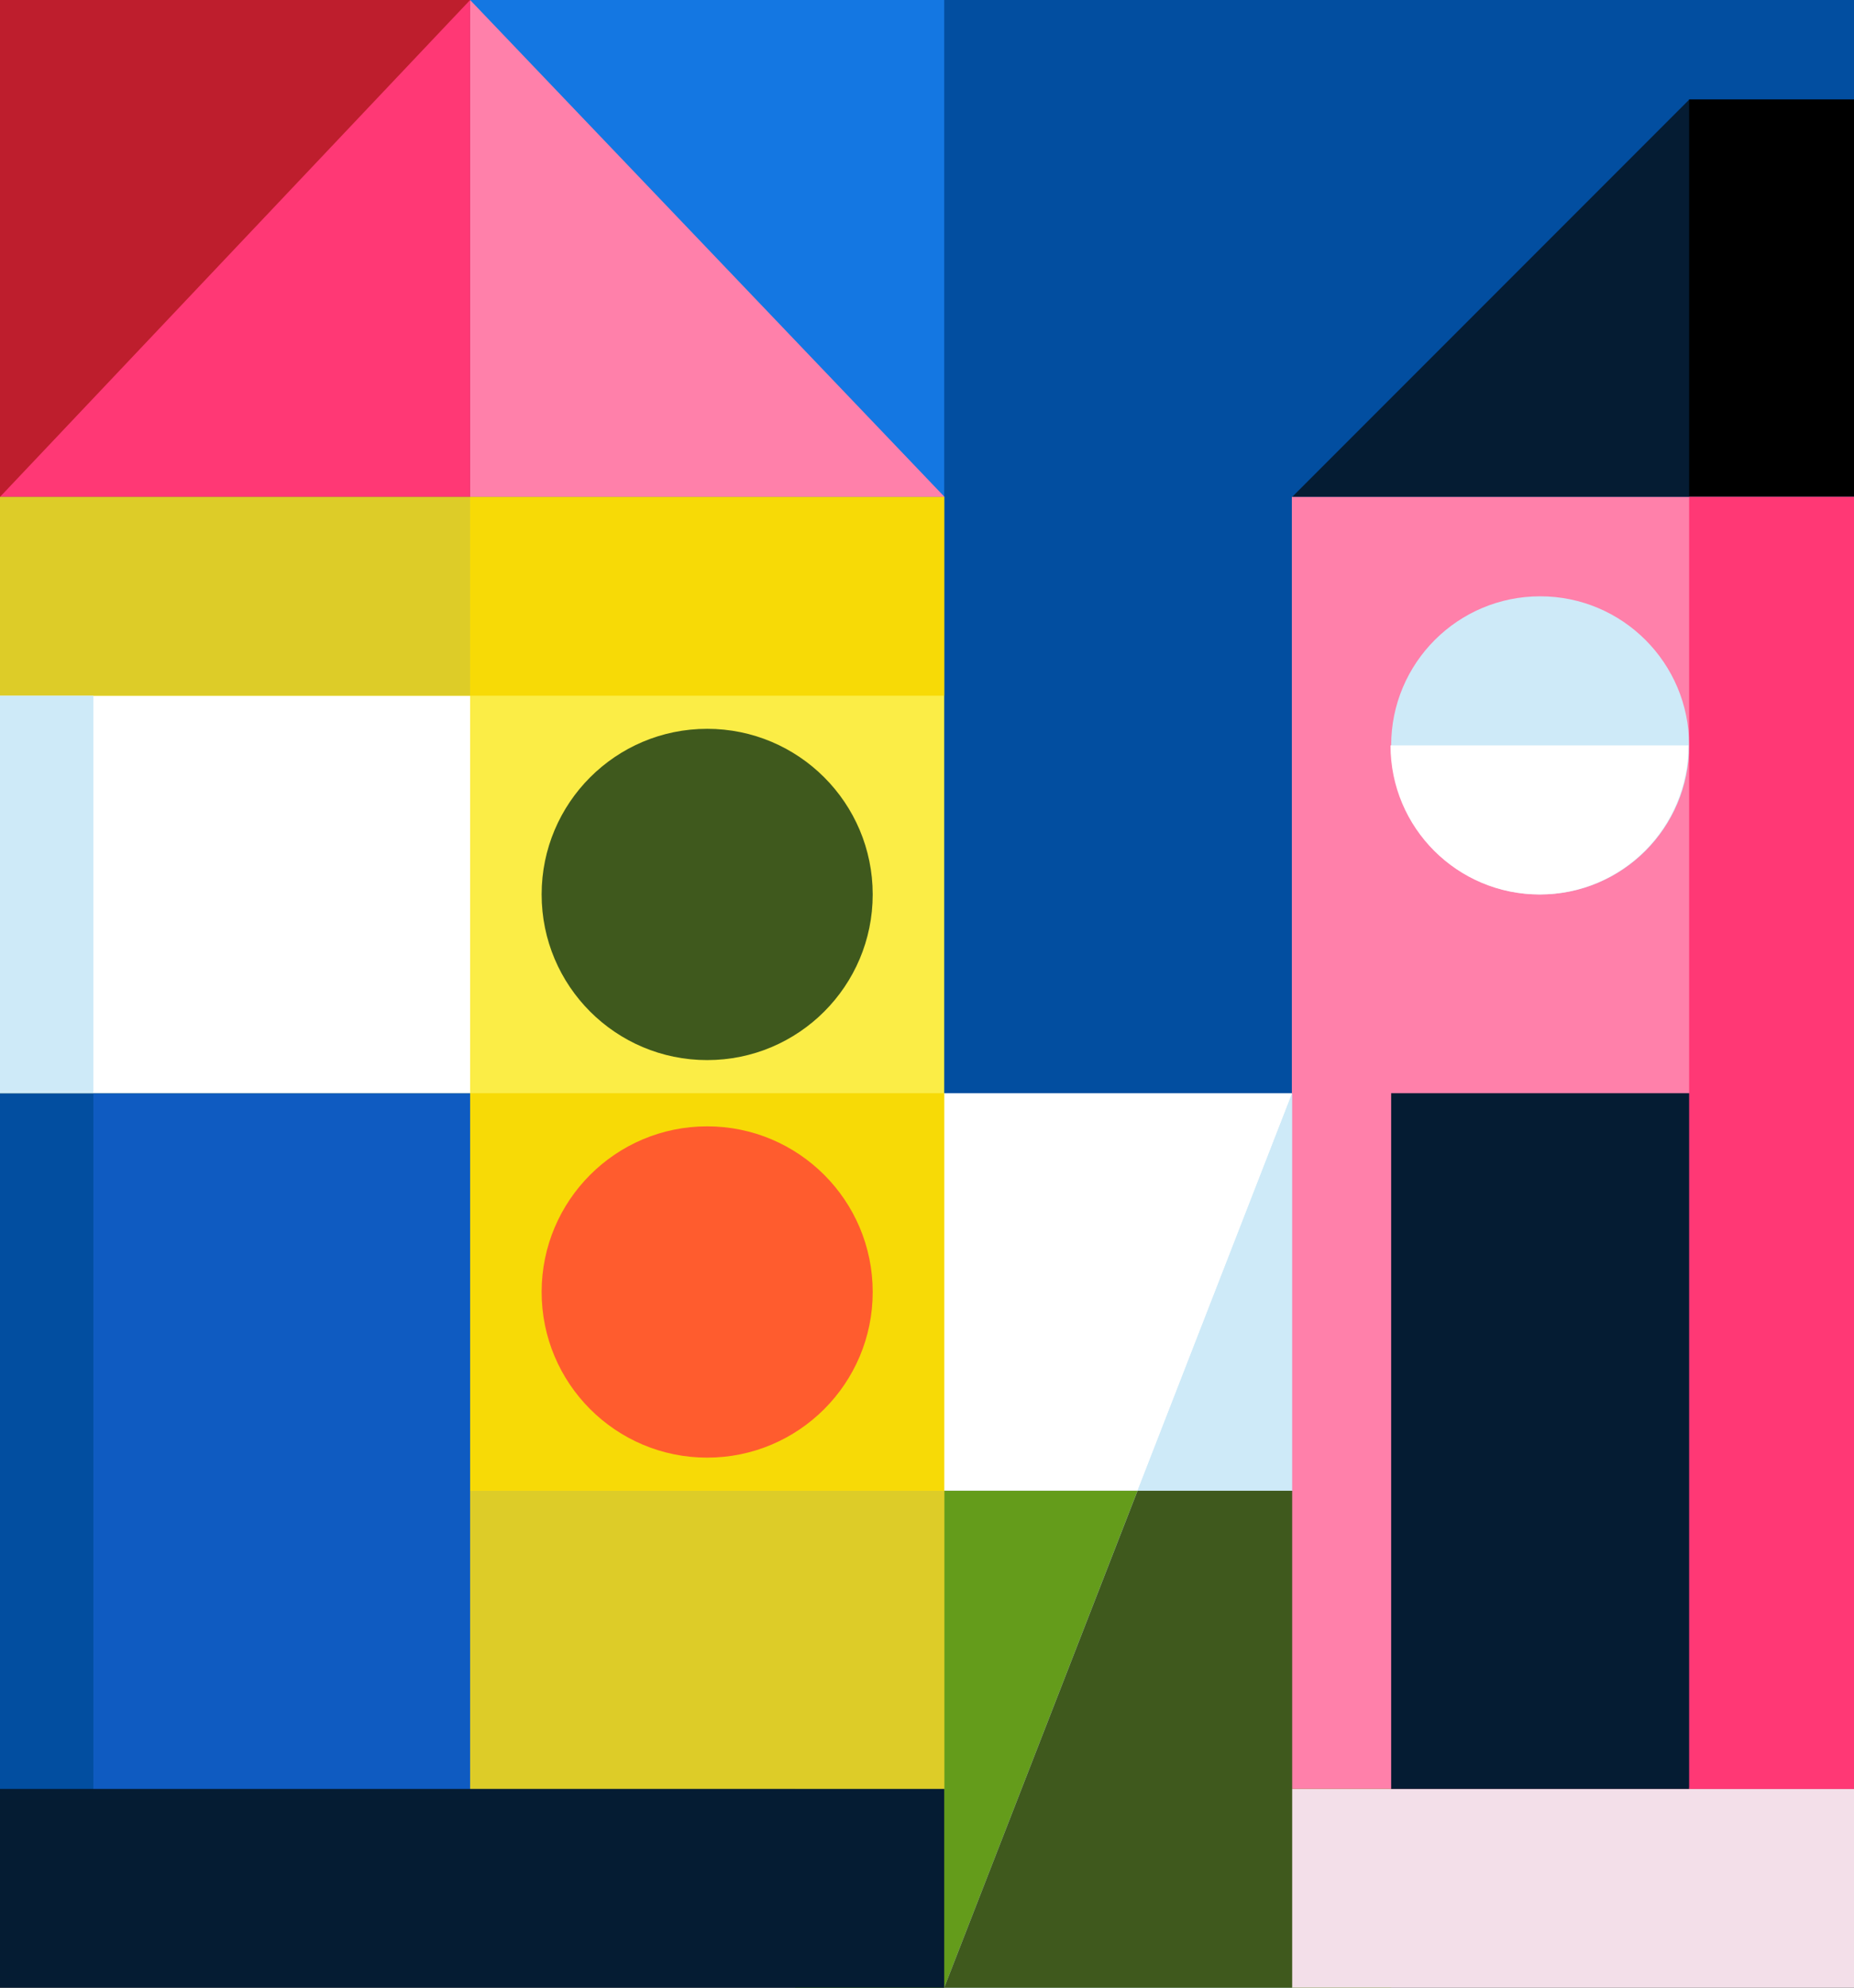
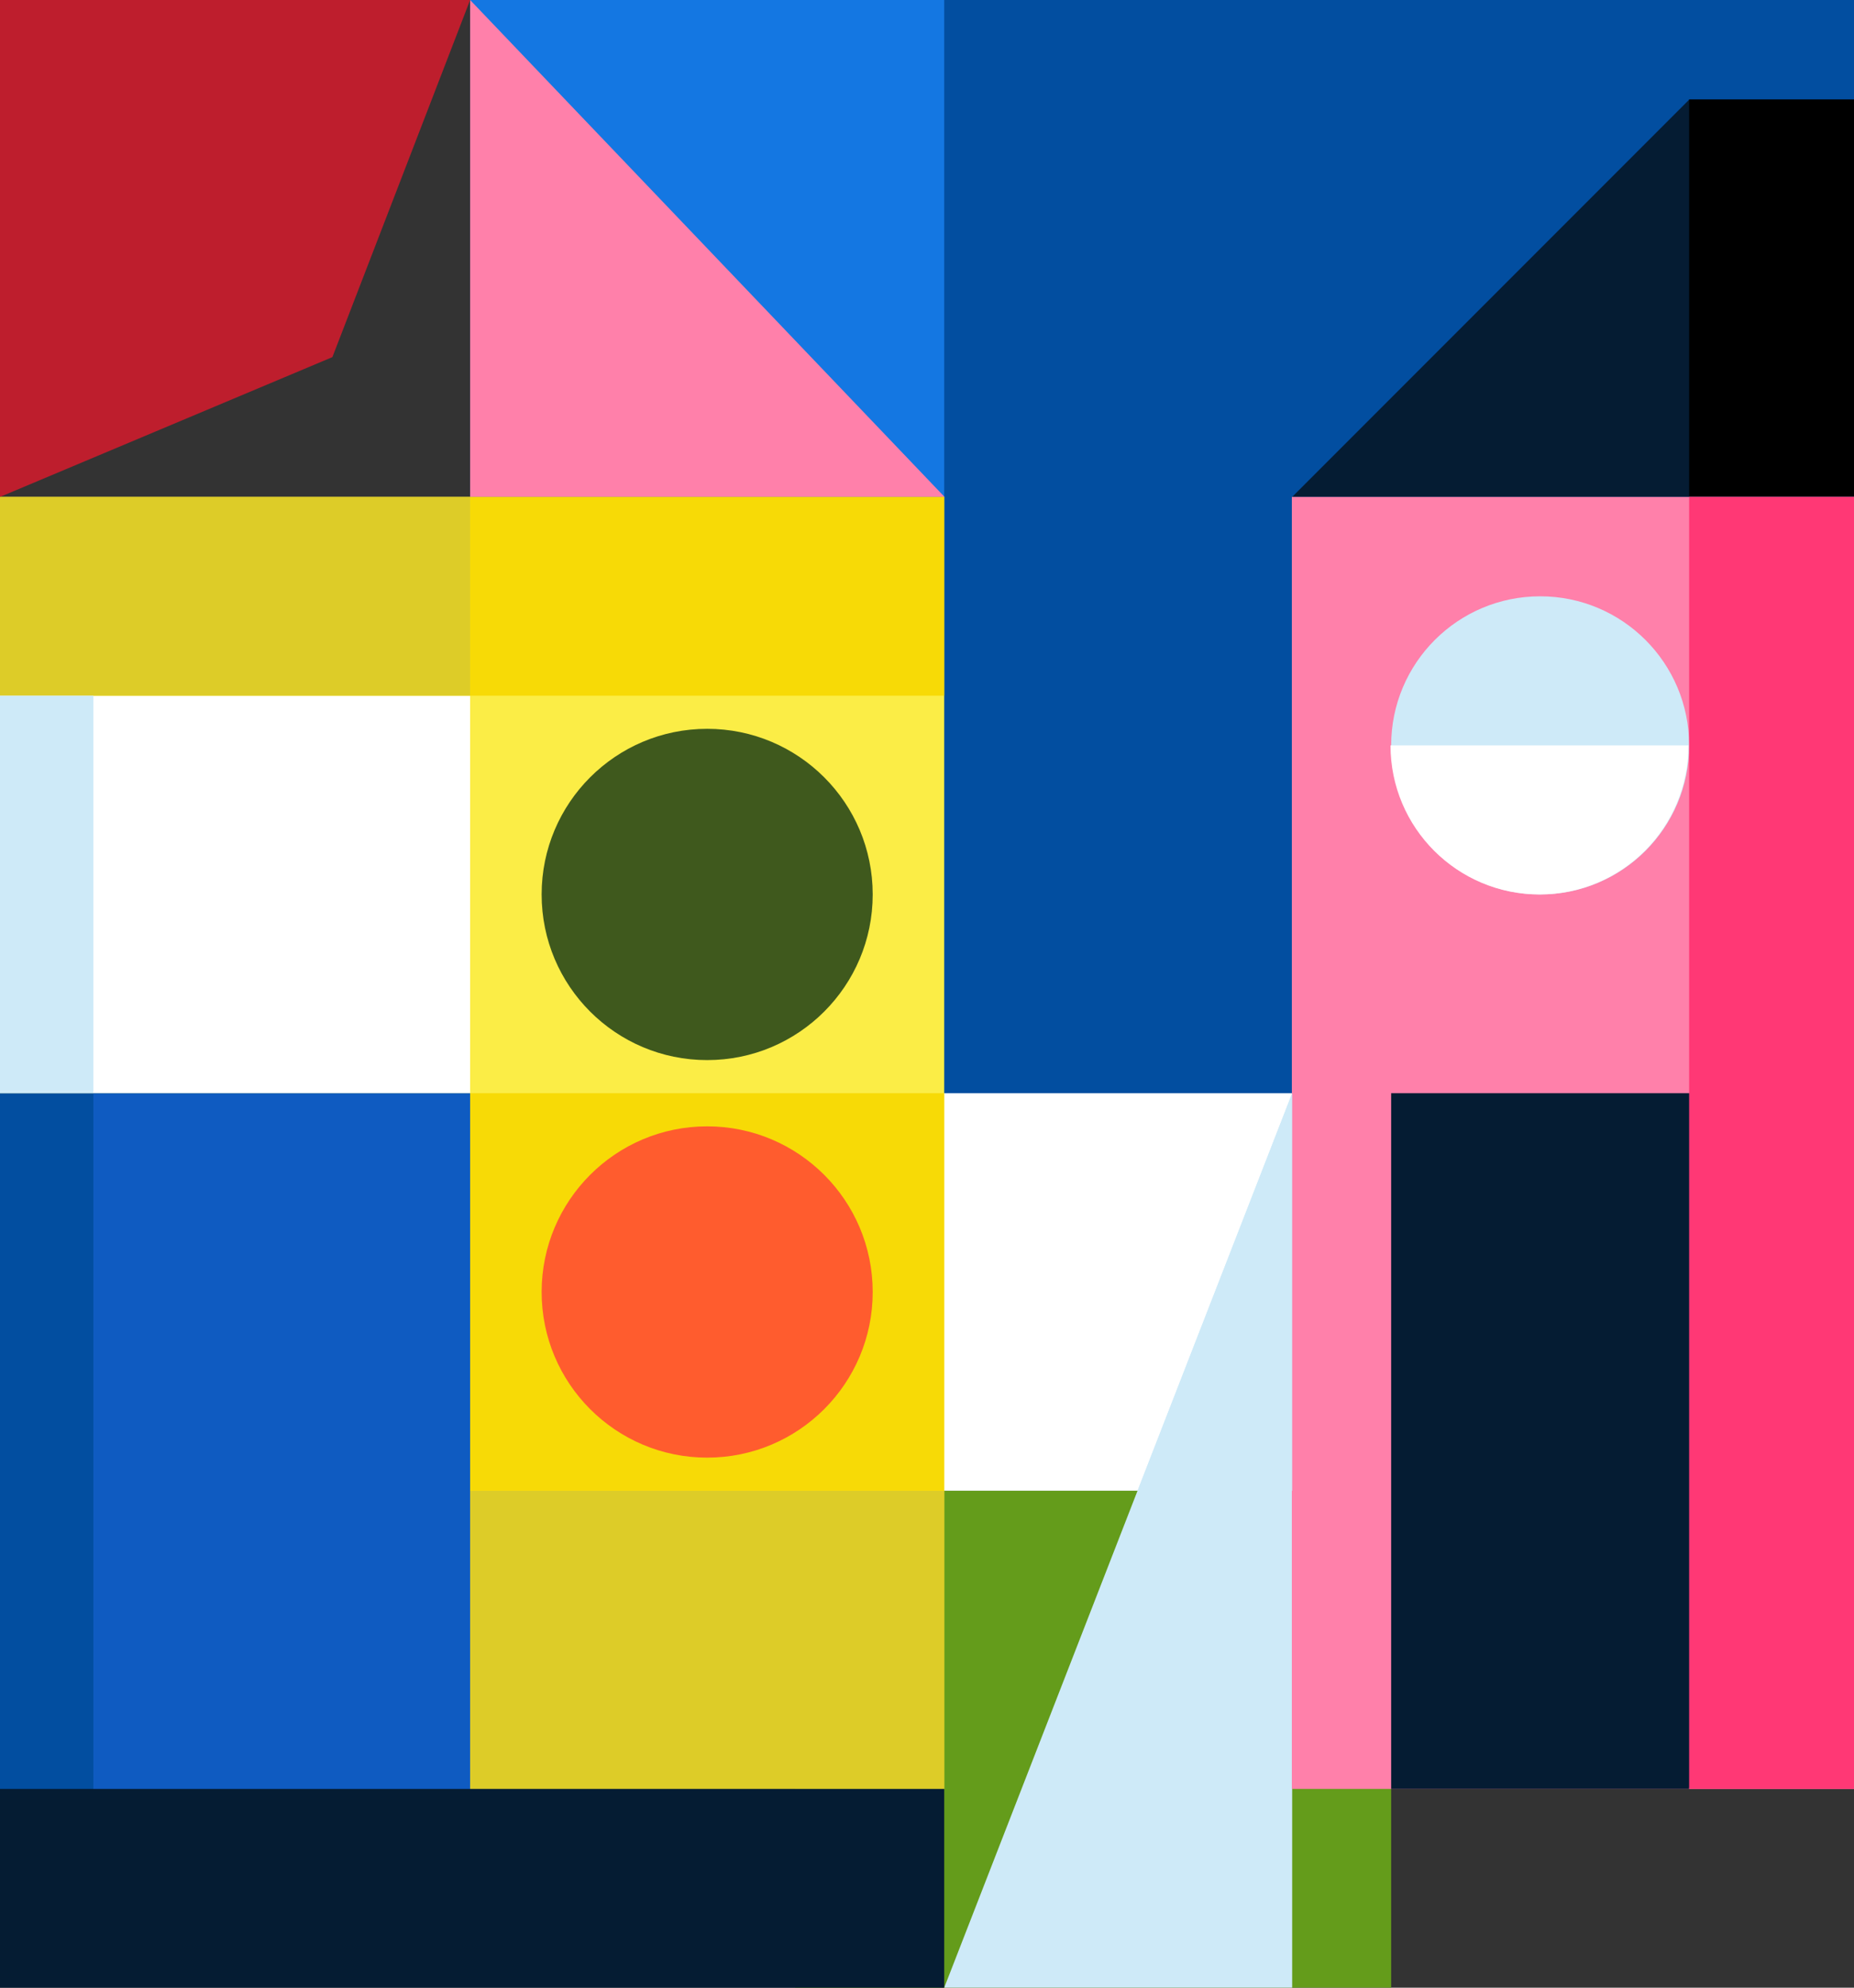
<svg xmlns="http://www.w3.org/2000/svg" version="1.1" id="Layer_1" x="0px" y="0px" viewBox="0 0 560 600" style="enable-background:new 0 0 560 600;" xml:space="preserve">
  <rect x="0" y="0" width="560" height="600" fill="#333333" stroke="none" />
  <style type="text/css">
	.st0{fill:#024EA0;}
	.st1{fill:#FFFFFF;}
	.st2{fill:#649C1B;}
	.st3{fill:#1477E2;}
	.st4{fill:#FBED46;}
	.st5{fill:#FF80AA;}
	.st6{fill:#051C33;}
	.st7{fill:#BE1E2D;}
	.st8{fill:#CEEAF8;}
	.st9{fill:#F3DFE9;}
	.st10{fill:#FF3875;}
	.st11{fill:#3F591D;}
	.st12{fill:#DDCC28;}
	.st13{fill:#F7DA06;}
	.st14{fill:#FF5C2E;}
	.st15{fill:#0F5BC1;}
</style>
  <g>
    <g>
      <rect x="240.3" class="st0" width="319.7" height="450" />
      <rect x="264" y="330" class="st1" width="156.2" height="120" />
      <rect x="240.2" y="450" class="st2" width="180" height="150" />
      <g id="Layer_2_00000173856942063227400170000008169293440833625235_">
        <g id="Layer_1-2">
          <rect x="142" class="st3" width="143.2" height="150" />
          <rect y="150" class="st4" width="285.2" height="390" />
          <rect y="210" class="st1" width="142" height="120" />
          <polygon class="st5" points="285.3,150 142,150 142,0     " />
          <polygon class="st6" points="510.3,30 510.3,150 390.3,150     " />
          <polygon class="st7" points="0,0 142,0 100.4,107.8 0,150     " />
          <rect x="510.2" y="30" width="49.8" height="120" />
          <polygon class="st8" points="390.3,330 390.3,600 285.2,600     " />
-           <rect x="390.2" y="540" class="st9" width="169.8" height="60" />
          <rect x="390.2" y="150" class="st5" width="169.8" height="390" />
          <polygon class="st6" points="420.2,330 535.1,330 510.2,540 420.2,540     " />
          <circle class="st8" cx="465.2" cy="225" r="45" />
          <path class="st1" d="M420,225c22.9,0,53.6,0,90,0c0,24.9-20.1,45-45,45C440.2,270,420,249.9,420,225L420,225z" />
        </g>
      </g>
      <rect x="510.2" y="150" class="st10" width="49.8" height="390" />
      <g>
        <polygon class="st8" points="390.3,330 343.6,450 390.3,450    " />
-         <polygon class="st11" points="343.6,450 285.2,600 390.3,600 390.3,450    " />
      </g>
-       <polygon class="st10" points="142,0 142,150 0,150   " />
      <polygon class="st0" points="0,330 28.2,330 98,589 0,541   " />
      <rect x="142" y="450" class="st12" width="143.2" height="90" />
      <rect x="142" y="330" class="st13" width="143.2" height="120" />
      <circle class="st14" cx="213.6" cy="390" r="50" />
      <rect y="150" class="st12" width="142" height="60" />
      <rect x="142" y="150" class="st13" width="143.2" height="60" />
      <circle class="st11" cx="213.6" cy="270" r="50" />
      <rect x="28.2" y="330" class="st15" width="113.8" height="211" />
      <rect y="540" class="st6" width="285.2" height="60" />
    </g>
    <rect y="210" class="st8" width="28.2" height="120" />
  </g>
</svg>